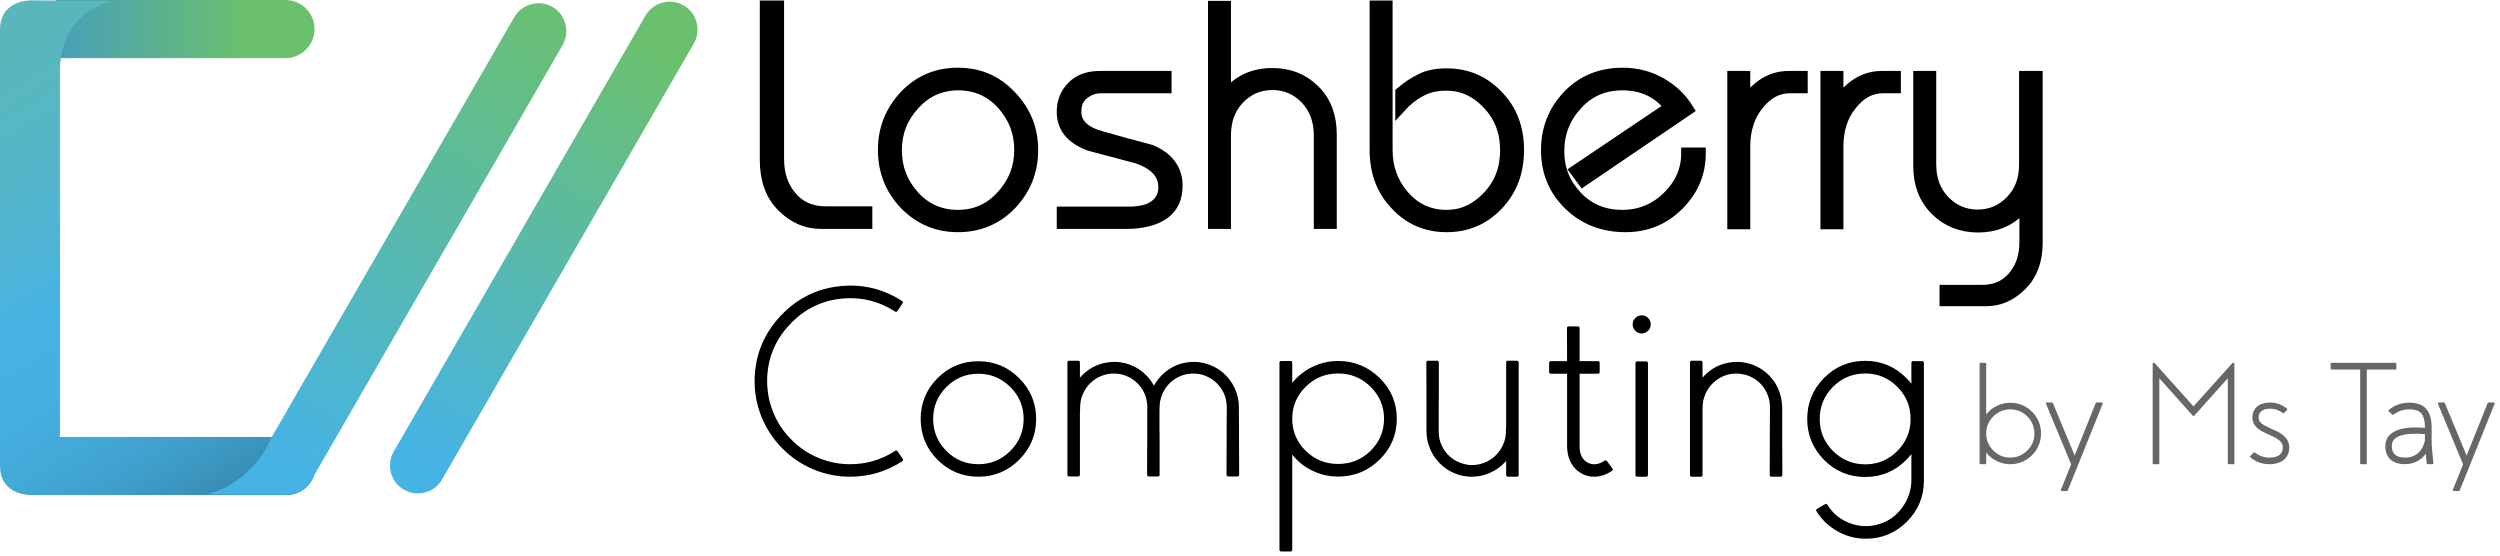
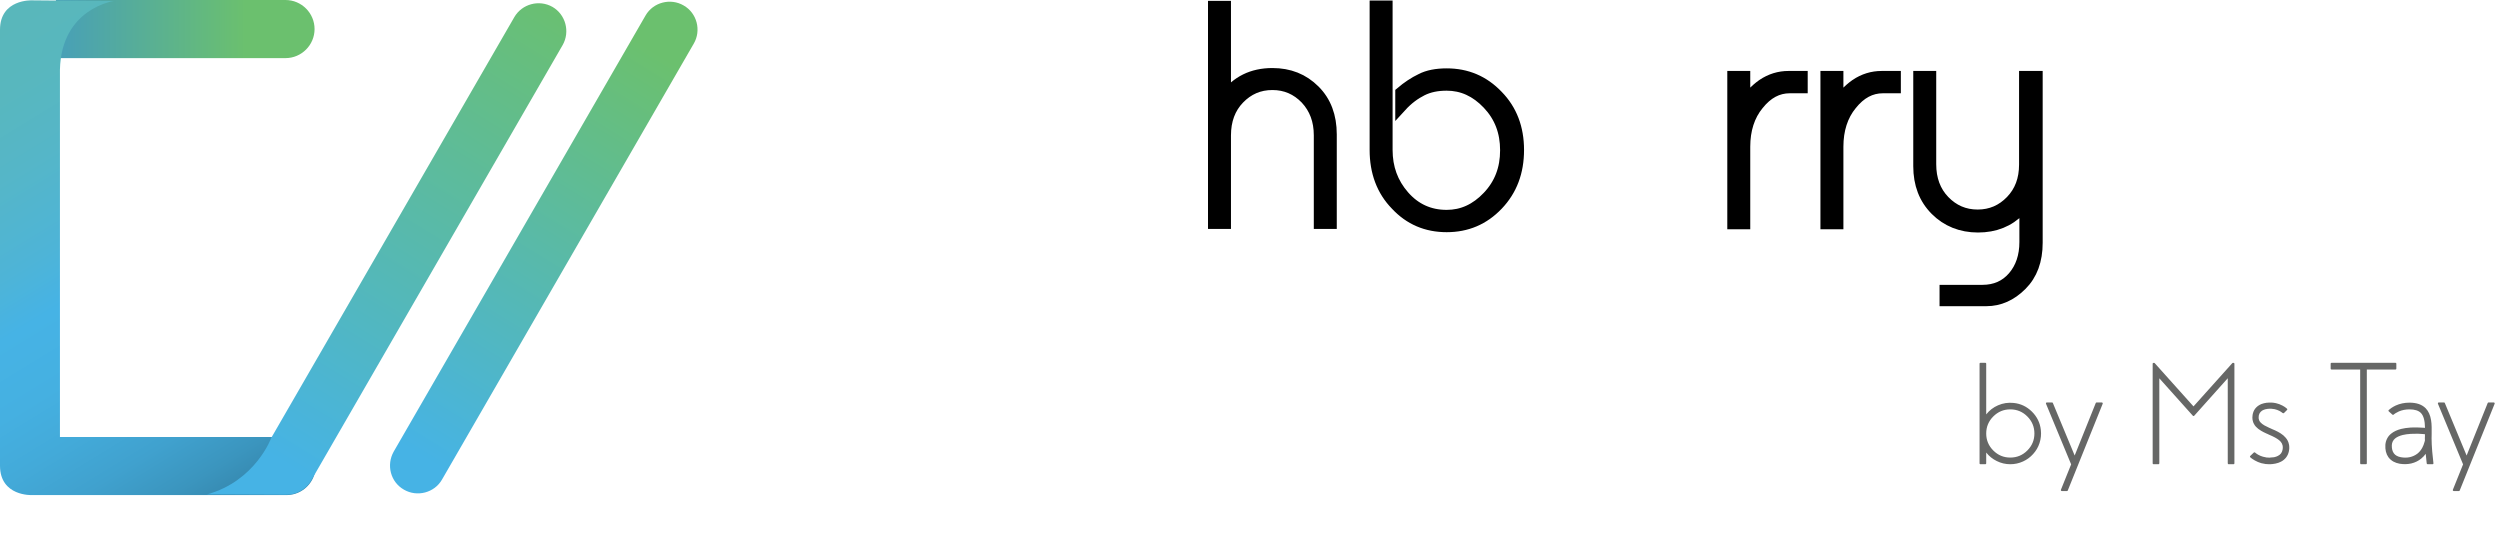
<svg xmlns="http://www.w3.org/2000/svg" width="382" height="85" viewBox="0 0 382 85" fill="none">
  <path d="M8.547 8.881H43.626C46.068 8.881 48.066 6.882 48.066 4.44C48.066 1.998 46.068 0 43.626 0H8.547V8.881Z" fill="url(#paint0_linear)" />
  <path d="M9.214 66.769H43.792C46.234 66.769 48.232 68.767 48.232 71.209C48.232 73.651 46.234 75.65 43.792 75.65H8.714H4.884C4.884 75.65 0 75.871 0 71.154V66.436V9.268V4.55C0 -0.168 4.884 0.054 4.884 0.054L17.372 0.165C17.372 0.165 9.38 1.275 9.158 10.655V66.769H9.214Z" fill="url(#paint1_linear)" />
  <path d="M31.637 75.54L43.57 75.595C45.124 75.651 46.678 74.874 47.511 73.486L85.975 6.882C87.14 4.829 86.419 2.22 84.421 1.055C82.367 -0.111 79.758 0.611 78.593 2.609L41.461 66.881C41.461 66.881 39.074 73.486 31.637 75.54Z" fill="url(#paint2_linear)" />
  <path d="M60.166 68.991L98.629 2.387C99.795 0.333 102.459 -0.333 104.457 0.833C106.511 1.998 107.177 4.662 106.011 6.66L67.547 73.264C66.382 75.318 63.718 75.984 61.72 74.818C59.666 73.653 59 71.044 60.166 68.991Z" fill="url(#paint3_linear)" />
-   <path d="M132.381 34.12H125.438C123.256 34.12 121.273 33.277 119.537 31.541C117.801 29.806 116.958 27.425 116.958 24.4V0.943H118.942V24.251C118.942 26.632 119.586 28.566 120.925 30.103C122.215 31.641 124 32.385 126.133 32.385H132.431V34.12H132.381Z" fill="black" stroke="black" stroke-width="1.724" stroke-miterlimit="10" />
-   <path d="M157.772 22.912C157.772 26.136 156.681 28.863 154.499 31.194C152.317 33.475 149.59 34.616 146.366 34.616C143.192 34.616 140.514 33.475 138.283 31.194C136.101 28.913 135.009 26.136 135.009 22.912C135.009 19.689 136.101 16.961 138.283 14.631C140.465 12.349 143.143 11.209 146.366 11.209C149.59 11.209 152.267 12.349 154.45 14.68C156.681 17.011 157.772 19.739 157.772 22.912ZM155.838 22.912C155.838 20.235 154.945 17.904 153.16 15.92C151.375 13.936 149.094 12.944 146.416 12.944C143.738 12.944 141.506 13.936 139.671 15.97C137.836 17.953 136.944 20.284 136.944 22.962C136.944 25.64 137.836 27.971 139.622 29.954C141.407 31.938 143.688 32.93 146.366 32.93C149.044 32.93 151.276 31.938 153.111 29.905C154.945 27.872 155.838 25.59 155.838 22.912Z" fill="black" stroke="black" stroke-width="1.724" stroke-miterlimit="10" />
-   <path d="M179.841 28.368C179.841 30.302 179.146 31.74 177.807 32.682C176.468 33.624 174.485 34.12 171.955 34.12H162.335V32.434H172.402C174.286 32.434 175.625 32.087 176.518 31.393C177.411 30.698 177.857 29.806 177.857 28.616C177.857 26.582 176.518 25.095 173.84 24.152C171.36 23.508 168.881 22.813 166.401 22.169C163.674 21.127 162.335 19.441 162.335 17.11C162.335 15.573 162.831 14.283 163.872 13.242C164.864 12.201 166.302 11.705 168.087 11.705H178.154V13.391H168.236C167.195 13.391 166.302 13.738 165.509 14.383C164.715 15.027 164.368 15.92 164.368 17.11C164.368 18.895 165.657 20.185 168.236 20.879C170.815 21.623 173.344 22.317 175.824 22.962C178.452 24.053 179.841 25.888 179.841 28.368Z" fill="black" stroke="black" stroke-width="1.724" stroke-miterlimit="10" />
  <path d="M203.397 34.12H201.611V20.681C201.611 18.4 200.917 16.565 199.529 15.077C198.14 13.639 196.454 12.895 194.421 12.895C192.387 12.895 190.701 13.639 189.313 15.077C187.924 16.515 187.23 18.4 187.23 20.681V34.12H185.444V9.919V0.993H187.23V14.779C188.966 12.449 191.346 11.258 194.421 11.258C196.999 11.258 199.132 12.101 200.868 13.837C202.554 15.523 203.397 17.755 203.397 20.532V34.12Z" fill="black" stroke="black" stroke-width="1.724" stroke-miterlimit="10" />
  <path d="M232.011 22.912C232.011 26.285 230.97 29.062 228.837 31.294C226.705 33.525 224.126 34.616 221.051 34.616C217.977 34.616 215.398 33.525 213.315 31.294C211.183 29.111 210.141 26.285 210.141 22.912V0.943H211.927V22.912C211.927 25.64 212.77 27.971 214.505 29.954C216.241 31.938 218.423 32.93 221.051 32.93C223.432 32.93 225.515 31.988 227.35 30.054C229.185 28.12 230.077 25.789 230.077 22.962C230.077 20.135 229.185 17.805 227.35 15.87C225.515 13.936 223.432 12.994 221.051 12.994C219.613 12.994 218.374 13.242 217.283 13.787C216.191 14.333 215.1 15.127 214.059 16.267V14.135C215.051 13.292 216.092 12.597 217.134 12.101C218.175 11.556 219.514 11.308 221.051 11.308C224.126 11.308 226.705 12.399 228.837 14.631C230.97 16.813 232.011 19.59 232.011 22.912Z" fill="black" stroke="black" stroke-width="1.724" stroke-miterlimit="10" />
-   <path d="M259.783 23.408C259.783 26.433 258.692 29.062 256.46 31.294C254.228 33.525 251.551 34.616 248.377 34.616C244.905 34.616 242.029 33.475 239.748 31.244C237.466 29.012 236.326 26.235 236.326 22.962C236.326 19.689 237.417 16.961 239.599 14.631C241.781 12.349 244.558 11.209 247.98 11.209C250.063 11.209 251.997 11.705 253.733 12.697C255.518 13.688 256.906 15.027 257.948 16.713L241.88 27.624L240.74 26.086L255.171 16.366C253.385 14.085 250.955 12.944 247.93 12.944C245.104 12.944 242.773 13.936 240.938 15.97C239.103 17.953 238.161 20.334 238.161 23.111C238.161 25.838 239.103 28.12 240.938 30.054C242.773 31.988 245.104 32.93 247.881 32.93C250.559 32.93 252.89 31.988 254.824 30.103C256.758 28.219 257.75 25.987 257.75 23.408H259.783Z" fill="black" stroke="black" stroke-width="1.724" stroke-miterlimit="10" />
  <path d="M275.355 13.391H273.47C271.635 13.391 270.048 14.234 268.66 15.97C267.271 17.656 266.577 19.838 266.577 22.416V34.17H264.792V11.705H266.577V16.019C267.172 14.829 268.114 13.787 269.304 12.944C270.544 12.101 271.883 11.705 273.272 11.705H275.355V13.391Z" fill="black" stroke="black" stroke-width="1.724" stroke-miterlimit="10" />
  <path d="M289.588 13.391H287.703C285.868 13.391 284.281 14.234 282.893 15.97C281.504 17.656 280.81 19.838 280.81 22.416V34.17H279.024V11.705H280.81V16.019C281.405 14.829 282.347 13.787 283.537 12.944C284.777 12.101 286.116 11.705 287.505 11.705H289.588V13.391Z" fill="black" stroke="black" stroke-width="1.724" stroke-miterlimit="10" />
  <path d="M309.375 11.705V18.152V25.144C309.375 27.425 308.681 29.26 307.292 30.698C305.903 32.136 304.217 32.88 302.184 32.88C300.151 32.88 298.465 32.136 297.076 30.698C295.687 29.26 294.993 27.376 294.993 25.095V11.705H293.208V25.392C293.208 28.12 294.051 30.351 295.787 32.087C297.473 33.773 299.655 34.666 302.234 34.666C304.812 34.666 306.945 33.823 308.631 32.087C308.928 31.789 309.176 31.442 309.424 31.145V36.997C309.424 39.129 308.829 40.914 307.639 42.303C306.449 43.691 304.862 44.386 302.928 44.386H297.225V45.923H303.523C305.507 45.923 307.292 45.13 308.879 43.543C310.466 41.956 311.259 39.823 311.259 37.096V25.392V18.152V11.705H309.375Z" fill="black" stroke="black" stroke-width="1.724" stroke-miterlimit="10" />
-   <path d="M129.903 72.842C127.897 72.842 125.98 72.449 124.15 71.663C122.388 70.904 120.837 69.84 119.495 68.471C118.14 67.089 117.096 65.504 116.364 63.715C115.619 61.872 115.267 59.947 115.307 57.941C115.389 54.215 116.717 50.983 119.292 48.245C121.88 45.508 125.024 43.99 128.724 43.691C132.031 43.434 135.066 44.2 137.831 45.989C137.98 46.097 138 46.226 137.892 46.375L137.14 47.513C137.045 47.662 136.916 47.689 136.754 47.594C134.368 46.05 131.753 45.386 128.907 45.602C125.654 45.86 122.903 47.195 120.654 49.607C118.404 52.006 117.259 54.831 117.218 58.084C117.205 59.819 117.523 61.479 118.174 63.064C118.811 64.609 119.719 65.971 120.898 67.15C122.063 68.343 123.412 69.264 124.943 69.915C126.515 70.592 128.168 70.931 129.903 70.931C132.397 70.931 134.687 70.254 136.774 68.898C136.936 68.79 137.065 68.817 137.16 68.98L137.933 70.098C138.041 70.26 138.014 70.389 137.851 70.484C135.439 72.056 132.79 72.842 129.903 72.842ZM149.499 57.108C147.588 57.108 145.955 57.786 144.6 59.141C143.259 60.483 142.588 62.109 142.588 64.02C142.588 65.917 143.259 67.543 144.6 68.898C145.955 70.254 147.588 70.931 149.499 70.931C151.397 70.931 153.023 70.254 154.378 68.898C155.733 67.543 156.411 65.917 156.411 64.02C156.411 62.109 155.733 60.483 154.378 59.141C153.023 57.786 151.397 57.108 149.499 57.108ZM149.499 72.842C147.06 72.842 144.98 71.981 143.259 70.26C141.537 68.526 140.677 66.445 140.677 64.02C140.677 61.58 141.537 59.5 143.259 57.779C144.98 56.058 147.06 55.197 149.499 55.197C151.925 55.197 153.999 56.058 155.72 57.779C157.454 59.5 158.322 61.58 158.322 64.02C158.322 66.445 157.454 68.526 155.72 70.26C153.999 71.981 151.925 72.842 149.499 72.842ZM189.342 71.846C189.329 70.653 189.322 69.169 189.322 67.394C189.322 67.096 189.322 66.744 189.322 66.337V65.788V65.219C189.308 64.203 189.302 63.403 189.302 62.82V62.19C189.302 61.919 189.288 61.668 189.261 61.438C189.207 60.937 189.098 60.449 188.936 59.974C188.597 58.999 188.068 58.138 187.35 57.393C186.632 56.647 185.778 56.092 184.789 55.726C184.328 55.55 183.847 55.428 183.345 55.36L183.163 55.34L182.98 55.319L182.776 55.299C182.695 55.299 182.641 55.299 182.614 55.299H182.451H182.349H182.248H182.065L181.882 55.319C180.947 55.387 180.066 55.631 179.239 56.051C178.507 56.444 177.864 56.945 177.308 57.555C176.929 57.975 176.603 58.436 176.332 58.938C176.021 58.368 175.641 57.853 175.194 57.393C174.489 56.647 173.642 56.092 172.653 55.726C172.192 55.55 171.711 55.428 171.21 55.36L171.027 55.34L170.823 55.319L170.64 55.299C170.559 55.299 170.498 55.299 170.457 55.299H170.295H170.193H170.112H169.929L169.746 55.319C168.811 55.387 167.93 55.631 167.103 56.051C166.358 56.444 165.707 56.945 165.152 57.555L165.01 57.738V55.401C165.01 55.211 164.915 55.116 164.725 55.116H163.383C163.194 55.116 163.099 55.211 163.099 55.401V72.517C163.099 72.707 163.194 72.801 163.383 72.801H164.725C164.915 72.801 165.01 72.707 165.01 72.517V63.044L165.05 62.21C165.05 62.143 165.05 62.041 165.05 61.906L165.071 61.763L165.091 61.601C165.104 61.438 165.125 61.289 165.152 61.153C165.233 60.76 165.369 60.381 165.558 60.015C165.775 59.541 166.067 59.107 166.433 58.714C166.853 58.267 167.341 57.901 167.896 57.616C168.52 57.305 169.177 57.128 169.868 57.088H170.132H170.214H170.254H170.417C170.457 57.088 170.505 57.088 170.559 57.088L170.681 57.108L170.823 57.128H170.945C171.325 57.183 171.684 57.278 172.023 57.413C172.755 57.698 173.378 58.111 173.893 58.653C174.421 59.209 174.808 59.846 175.052 60.564C175.16 60.916 175.235 61.275 175.275 61.641C175.289 61.804 175.302 61.987 175.316 62.19L175.296 62.82C175.296 63.186 175.296 63.593 175.296 64.04C175.296 64.338 175.296 64.731 175.296 65.219C175.296 66.249 175.296 66.974 175.296 67.394C175.282 69.169 175.275 70.653 175.275 71.846V72.517C175.275 72.707 175.37 72.801 175.56 72.801H176.922C177.112 72.801 177.2 72.707 177.186 72.517V71.846C177.186 70.653 177.186 69.169 177.186 67.394C177.186 67.096 177.186 66.744 177.186 66.337L177.166 65.788V65.219C177.166 64.731 177.166 64.338 177.166 64.04C177.166 63.593 177.166 63.186 177.166 62.82V62.8L177.186 62.21C177.186 62.143 177.193 62.041 177.206 61.906V61.763C177.22 61.709 177.227 61.655 177.227 61.601C177.24 61.438 177.267 61.289 177.308 61.153C177.389 60.76 177.518 60.381 177.694 60.015C177.925 59.541 178.216 59.107 178.568 58.714C178.988 58.267 179.476 57.901 180.032 57.616C180.655 57.305 181.313 57.128 182.004 57.088H182.146H182.288H182.349H182.37H182.39H182.553C182.607 57.088 182.654 57.088 182.695 57.088L182.837 57.108L182.959 57.128H183.102C183.467 57.183 183.82 57.278 184.159 57.413C184.89 57.698 185.514 58.111 186.029 58.653C186.557 59.209 186.944 59.846 187.187 60.564C187.309 60.916 187.384 61.275 187.411 61.641C187.438 61.804 187.452 61.987 187.452 62.19V62.82C187.452 63.552 187.445 64.352 187.431 65.219C187.431 65.558 187.431 65.93 187.431 66.337V66.865V67.394C187.431 69.169 187.425 70.653 187.411 71.846V72.517C187.411 72.707 187.506 72.801 187.696 72.801H189.058C189.247 72.801 189.342 72.707 189.342 72.517V71.846ZM204.466 70.891C202.528 70.891 200.875 70.22 199.506 68.878C198.138 67.523 197.453 65.89 197.453 63.979C197.453 62.082 198.138 60.455 199.506 59.1C200.875 57.745 202.528 57.067 204.466 57.067C206.404 57.067 208.058 57.745 209.426 59.1C210.795 60.455 211.48 62.082 211.48 63.979C211.48 65.89 210.795 67.523 209.426 68.878C208.058 70.22 206.404 70.891 204.466 70.891ZM204.466 55.157C203.07 55.157 201.749 55.462 200.502 56.071C199.31 56.654 198.293 57.467 197.453 58.511V55.441C197.453 55.251 197.358 55.157 197.169 55.157H195.786C195.597 55.157 195.502 55.251 195.502 55.441V83.982C195.502 84.171 195.597 84.266 195.786 84.266H197.169C197.358 84.266 197.453 84.171 197.453 83.982V69.468C198.293 70.511 199.31 71.324 200.502 71.907C201.749 72.517 203.07 72.822 204.466 72.822C206.933 72.822 209.047 71.954 210.809 70.22C212.557 68.499 213.431 66.418 213.431 63.979C213.431 61.553 212.557 59.48 210.809 57.758C209.047 56.024 206.933 55.157 204.466 55.157ZM230.425 55.116C230.236 55.116 230.141 55.211 230.141 55.401V65.077L230.1 65.91C230.1 65.978 230.1 66.086 230.1 66.235L230.08 66.357C230.08 66.425 230.073 66.486 230.059 66.54C230.046 66.689 230.026 66.838 229.998 66.987C229.917 67.367 229.782 67.746 229.592 68.126C229.361 68.6 229.063 69.034 228.697 69.427C228.277 69.874 227.783 70.24 227.213 70.525C226.59 70.836 225.926 71.013 225.221 71.053H224.957H224.672L224.408 71.033L224.144 70.992C223.764 70.924 223.405 70.823 223.067 70.687C222.348 70.416 221.725 69.996 221.196 69.427C220.681 68.871 220.302 68.221 220.058 67.475C219.95 67.137 219.882 66.771 219.855 66.378C219.841 66.229 219.834 66.046 219.834 65.829V65.178C219.834 64.596 219.834 63.789 219.834 62.759V62.19V61.621C219.848 61.228 219.855 60.882 219.855 60.584C219.855 58.782 219.855 57.284 219.855 56.092V55.401C219.855 55.211 219.767 55.116 219.59 55.116H218.228C218.039 55.116 217.944 55.211 217.944 55.401V56.092C217.944 57.284 217.951 58.782 217.964 60.584V61.621C217.964 62.027 217.964 62.407 217.964 62.759C217.964 63.627 217.964 64.433 217.964 65.178V65.829C217.964 65.951 217.971 66.066 217.985 66.174C217.985 66.31 217.991 66.432 218.005 66.54C218.045 67.069 218.147 67.564 218.31 68.024C218.635 69.041 219.157 69.921 219.875 70.667C220.593 71.439 221.434 72.008 222.396 72.374C222.87 72.564 223.358 72.693 223.859 72.761L224.225 72.801L224.611 72.842H224.774H224.855H224.977L225.323 72.822C226.272 72.767 227.166 72.523 228.006 72.09C228.765 71.71 229.422 71.216 229.978 70.606L230.059 70.504L230.141 70.403V72.557C230.141 72.747 230.236 72.842 230.425 72.842H231.767C231.957 72.842 232.052 72.747 232.052 72.557V55.401C232.052 55.211 231.957 55.116 231.767 55.116H230.425ZM245.549 70.464C245.455 70.328 245.326 70.308 245.163 70.403C244.255 70.999 243.415 71.1 242.642 70.707C241.789 70.274 241.362 69.427 241.362 68.166V57.108H244.147C244.336 57.108 244.431 57.013 244.431 56.824V55.462C244.431 55.272 244.336 55.177 244.147 55.177H241.362V50.156C241.362 49.966 241.267 49.871 241.077 49.871H239.715C239.525 49.871 239.431 49.966 239.431 50.156L239.451 55.177H236.991C236.802 55.177 236.707 55.272 236.707 55.462V56.824C236.707 57.013 236.802 57.108 236.991 57.108H239.451V68.166C239.451 69.129 239.654 69.989 240.061 70.748C240.481 71.494 241.057 72.049 241.789 72.415C242.344 72.7 242.941 72.842 243.578 72.842C244.513 72.842 245.421 72.544 246.302 71.948C246.464 71.853 246.484 71.724 246.363 71.561L245.549 70.464ZM250.164 72.842C249.988 72.842 249.9 72.747 249.9 72.557V55.502C249.9 55.312 249.988 55.218 250.164 55.218H251.526C251.716 55.218 251.81 55.312 251.81 55.502V72.557C251.81 72.747 251.716 72.842 251.526 72.842H250.164ZM252.237 49.566C252.237 49.946 252.102 50.271 251.831 50.542C251.56 50.813 251.234 50.949 250.855 50.949C250.462 50.949 250.137 50.813 249.879 50.542C249.608 50.271 249.473 49.946 249.473 49.566C249.473 49.187 249.608 48.862 249.879 48.591C250.137 48.319 250.462 48.184 250.855 48.184C251.234 48.184 251.56 48.319 251.831 48.591C252.102 48.862 252.237 49.187 252.237 49.566ZM272.342 71.887C272.342 70.694 272.335 69.203 272.321 67.414C272.321 67.116 272.321 66.764 272.321 66.357V65.808V65.239C272.321 64.751 272.321 64.358 272.321 64.06C272.321 63.613 272.321 63.206 272.321 62.841V62.19C272.308 61.933 272.288 61.689 272.26 61.458C272.206 60.957 272.098 60.469 271.935 59.995C271.61 59.005 271.081 58.138 270.35 57.393C269.631 56.647 268.778 56.092 267.788 55.726C267.328 55.55 266.846 55.428 266.345 55.36L266.162 55.34L265.959 55.319L265.776 55.299C265.695 55.299 265.634 55.299 265.593 55.299H265.43H265.247H265.064L264.881 55.319C263.946 55.387 263.059 55.631 262.218 56.051C261.487 56.444 260.836 56.945 260.267 57.555L260.145 57.718V55.401C260.145 55.211 260.05 55.116 259.86 55.116H258.498C258.322 55.116 258.234 55.211 258.234 55.401V72.557C258.234 72.747 258.322 72.842 258.498 72.842H259.86C260.05 72.842 260.145 72.747 260.145 72.557V62.678L260.165 62.231C260.165 62.163 260.165 62.061 260.165 61.926L260.186 61.783L260.206 61.601C260.219 61.452 260.24 61.302 260.267 61.153C260.362 60.774 260.497 60.394 260.673 60.015C260.904 59.541 261.195 59.114 261.548 58.734C261.968 58.273 262.462 57.901 263.032 57.616C263.641 57.305 264.299 57.128 265.003 57.088H265.125H265.268H265.329H265.39H265.552C265.593 57.088 265.64 57.088 265.695 57.088L265.816 57.108L265.938 57.128L266.081 57.149C266.46 57.203 266.819 57.291 267.158 57.413C267.89 57.698 268.513 58.111 269.028 58.653C269.557 59.209 269.943 59.852 270.187 60.584C270.309 60.937 270.39 61.296 270.431 61.661C270.444 61.824 270.451 62.007 270.451 62.21V62.841C270.451 63.572 270.444 64.372 270.431 65.239C270.431 65.592 270.431 65.964 270.431 66.357V66.906V67.414C270.431 69.203 270.424 70.694 270.411 71.887V72.557C270.411 72.747 270.505 72.842 270.695 72.842H272.057C272.247 72.842 272.342 72.747 272.342 72.557V71.887ZM280.087 59.1C278.732 60.455 278.054 62.095 278.054 64.02C278.054 65.93 278.732 67.564 280.087 68.919C281.456 70.274 283.095 70.951 285.006 70.951C286.917 70.951 288.55 70.274 289.905 68.919C291.26 67.564 291.938 65.93 291.938 64.02C291.938 62.095 291.26 60.455 289.905 59.1C288.55 57.745 286.917 57.067 285.006 57.067C283.095 57.067 281.456 57.745 280.087 59.1ZM292.06 69.386C291.816 69.698 291.552 69.996 291.267 70.281C289.533 72.015 287.446 72.883 285.006 72.883C282.553 72.883 280.459 72.015 278.725 70.281C277.004 68.546 276.143 66.459 276.143 64.02C276.143 61.567 277.004 59.473 278.725 57.738C280.459 56.004 282.553 55.136 285.006 55.136C287.446 55.136 289.533 56.004 291.267 57.738C291.552 58.023 291.816 58.321 292.06 58.633V55.462C292.06 55.272 292.148 55.177 292.324 55.177H293.686C293.876 55.177 293.971 55.272 293.971 55.462V73.452C293.971 75.891 293.104 77.978 291.369 79.713C289.634 81.448 287.547 82.315 285.108 82.315C283.576 82.315 282.14 81.942 280.798 81.197C279.457 80.451 278.379 79.428 277.566 78.127C277.471 77.965 277.505 77.836 277.668 77.741L278.847 77.05C279.009 76.955 279.138 76.989 279.233 77.151C280.033 78.425 281.137 79.34 282.546 79.896C283.983 80.465 285.447 80.546 286.937 80.14C288.455 79.733 289.688 78.879 290.637 77.578C291.586 76.305 292.06 74.868 292.06 73.269V69.386Z" fill="black" />
  <path d="M307.169 69.917C306.16 69.917 305.295 69.556 304.574 68.835C303.853 68.114 303.493 67.249 303.493 66.24C303.493 65.224 303.853 64.355 304.574 63.634C305.295 62.913 306.16 62.552 307.169 62.552C308.186 62.552 309.055 62.913 309.776 63.634C310.497 64.355 310.857 65.224 310.857 66.24C310.857 67.249 310.497 68.114 309.776 68.835C309.055 69.556 308.186 69.917 307.169 69.917ZM307.678 61.568C306.849 61.482 306.059 61.601 305.309 61.925C304.588 62.235 303.983 62.7 303.493 63.32V55.588C303.493 55.487 303.442 55.437 303.341 55.437H302.627C302.526 55.437 302.476 55.487 302.476 55.588V70.782C302.476 70.883 302.526 70.933 302.627 70.933H303.341C303.442 70.933 303.493 70.883 303.493 70.782V69.149C303.932 69.704 304.469 70.137 305.104 70.447C305.753 70.771 306.441 70.933 307.169 70.933C307.854 70.933 308.503 70.793 309.116 70.512C309.707 70.245 310.223 69.866 310.662 69.376C311.109 68.886 311.434 68.331 311.636 67.711C311.852 67.055 311.92 66.381 311.841 65.689C311.719 64.607 311.264 63.677 310.478 62.898C309.693 62.12 308.759 61.676 307.678 61.568ZM315.961 74.935C315.94 74.999 315.896 75.032 315.832 75.032H315.053C314.995 75.032 314.952 75.01 314.923 74.967C314.894 74.924 314.891 74.877 314.912 74.826L316.47 70.955L312.631 61.698C312.609 61.648 312.612 61.601 312.641 61.557C312.67 61.514 312.71 61.493 312.76 61.493H313.55C313.615 61.493 313.658 61.521 313.679 61.579L317.01 69.603L320.233 61.579C320.262 61.521 320.309 61.493 320.373 61.493H321.152C321.203 61.493 321.242 61.514 321.271 61.557C321.3 61.601 321.307 61.644 321.293 61.687L315.961 74.935ZM335.167 62.098L329.252 55.502C329.223 55.465 329.187 55.447 329.144 55.447H329.079C328.978 55.447 328.927 55.498 328.927 55.599V70.782C328.927 70.883 328.978 70.933 329.079 70.933H329.803C329.897 70.933 329.944 70.883 329.944 70.782V57.805L335.059 63.515C335.131 63.594 335.207 63.594 335.286 63.515L340.401 57.794V70.782C340.401 70.883 340.448 70.933 340.542 70.933H341.266C341.367 70.933 341.418 70.883 341.418 70.782V55.599C341.418 55.498 341.367 55.447 341.266 55.447H341.191C341.147 55.447 341.111 55.465 341.083 55.502L335.167 62.098ZM348.999 63.104C348.934 63.161 348.865 63.165 348.793 63.115C348.728 63.057 348.66 63.007 348.588 62.963C348.501 62.898 348.415 62.844 348.328 62.801C348.083 62.671 347.827 62.578 347.56 62.52C347.358 62.484 347.189 62.462 347.052 62.455H346.911H346.771C346.72 62.455 346.666 62.459 346.609 62.466H346.544L346.479 62.477C346.248 62.505 346.057 62.552 345.906 62.617C345.711 62.689 345.556 62.79 345.441 62.92C345.311 63.043 345.221 63.201 345.17 63.396L345.149 63.472L345.138 63.547C345.131 63.619 345.127 63.673 345.127 63.709L345.116 63.796V63.774V63.785L345.127 63.818V63.872V63.969L345.149 64.034C345.149 64.048 345.152 64.066 345.16 64.088L345.181 64.164L345.203 64.228L345.235 64.293L345.268 64.358L345.311 64.423L345.365 64.488L345.419 64.553C345.556 64.704 345.747 64.852 345.992 64.996C346.18 65.105 346.432 65.231 346.749 65.375L346.857 65.418L346.976 65.472L347.182 65.57L347.593 65.743C347.932 65.901 348.216 66.052 348.447 66.197C348.779 66.406 349.045 66.633 349.247 66.878C349.507 67.174 349.673 67.505 349.745 67.873L349.777 68.013C349.784 68.071 349.788 68.118 349.788 68.154L349.799 68.284V68.36V68.403V68.435V68.489V68.543C349.792 68.587 349.788 68.626 349.788 68.662L349.766 68.803L349.745 68.944C349.673 69.304 349.528 69.625 349.312 69.906C349.103 70.173 348.844 70.385 348.534 70.544C348.288 70.674 348.007 70.771 347.69 70.836C347.387 70.894 347.124 70.926 346.901 70.933H346.803H346.76H346.717H346.695L346.533 70.922C346.49 70.922 346.432 70.919 346.36 70.912H346.263L346.176 70.901C345.974 70.872 345.754 70.829 345.516 70.771C345.17 70.67 344.839 70.53 344.522 70.349C344.37 70.27 344.233 70.184 344.111 70.09C344.017 70.018 343.93 69.949 343.851 69.884C343.772 69.812 343.772 69.737 343.851 69.657L344.37 69.16C344.435 69.095 344.503 69.091 344.576 69.149C344.626 69.2 344.684 69.246 344.749 69.29C344.835 69.355 344.929 69.416 345.03 69.473C345.275 69.61 345.527 69.715 345.787 69.787C345.974 69.838 346.14 69.874 346.284 69.895L346.349 69.906H346.414C346.464 69.913 346.515 69.917 346.565 69.917L346.728 69.928H346.749H346.792L346.868 69.917C347.034 69.917 347.239 69.899 347.485 69.863C347.715 69.812 347.91 69.744 348.069 69.657C348.458 69.463 348.692 69.156 348.771 68.738L348.782 68.662L348.793 68.597C348.8 68.576 348.804 68.543 348.804 68.5V68.446V68.392L348.815 68.36V68.349V68.338C348.815 68.36 348.815 68.367 348.815 68.36L348.804 68.316V68.241C348.804 68.219 348.8 68.19 348.793 68.154L348.782 68.078C348.739 67.869 348.645 67.678 348.501 67.505C348.256 67.217 347.816 66.925 347.182 66.629L346.76 66.445L346.555 66.348L346.468 66.305L346.36 66.262C346.007 66.103 345.722 65.959 345.506 65.829C345.174 65.634 344.904 65.422 344.695 65.191C344.666 65.162 344.637 65.126 344.608 65.083L344.522 64.975C344.457 64.874 344.41 64.791 344.381 64.726L344.316 64.596C344.294 64.546 344.28 64.502 344.273 64.466C344.237 64.351 344.211 64.254 344.197 64.174L344.175 64.023V63.926L344.165 63.872V63.839V63.828V63.796V63.785L344.175 63.655C344.175 63.59 344.183 63.508 344.197 63.407L344.219 63.277L344.251 63.147C344.345 62.794 344.514 62.495 344.759 62.25C344.976 62.033 345.242 61.86 345.56 61.73C345.79 61.644 346.057 61.579 346.36 61.536H346.468L346.565 61.525C346.637 61.518 346.695 61.514 346.738 61.514H346.911H347.095C347.283 61.521 347.503 61.55 347.755 61.601C348.108 61.68 348.447 61.806 348.771 61.979C348.894 62.044 349.009 62.113 349.118 62.185C349.197 62.242 349.276 62.304 349.355 62.368C349.377 62.383 349.406 62.408 349.442 62.444C349.521 62.516 349.521 62.588 349.442 62.66L348.999 63.104ZM356.277 55.437C356.176 55.437 356.125 55.487 356.125 55.588V56.313C356.125 56.413 356.176 56.464 356.277 56.464H360.635V70.782C360.635 70.883 360.681 70.933 360.775 70.933H361.5C361.601 70.933 361.651 70.883 361.651 70.782V56.464H366.009C366.11 56.464 366.161 56.413 366.161 56.313V55.588C366.161 55.487 366.11 55.437 366.009 55.437H356.277ZM370.108 68.446C369.906 68.806 369.661 69.099 369.372 69.322C369.041 69.574 368.659 69.751 368.226 69.852C367.801 69.946 367.343 69.949 366.853 69.863C366.355 69.769 365.998 69.571 365.782 69.268C365.559 68.965 365.454 68.554 365.469 68.035C365.49 67.603 365.663 67.253 365.988 66.986C366.262 66.763 366.644 66.59 367.134 66.467C367.494 66.381 367.905 66.323 368.367 66.294C368.72 66.272 369.084 66.265 369.459 66.272C369.719 66.28 370 66.298 370.302 66.326C370.375 66.334 370.45 66.341 370.53 66.348V66.662L370.519 66.975L370.53 67.3L370.476 67.505C370.382 67.859 370.259 68.172 370.108 68.446ZM371.676 70.933C371.791 70.933 371.842 70.876 371.827 70.76C371.748 70.14 371.687 69.549 371.643 68.987C371.579 68.215 371.546 67.545 371.546 66.975C371.546 66.788 371.55 66.572 371.557 66.326V65.807V65.267C371.55 64.87 371.521 64.52 371.47 64.218C371.348 63.439 371.074 62.83 370.649 62.39C370.086 61.813 369.261 61.525 368.172 61.525C367.408 61.525 366.701 61.673 366.053 61.968C365.822 62.077 365.606 62.199 365.404 62.336C365.324 62.394 365.249 62.451 365.177 62.509C365.119 62.552 365.065 62.596 365.014 62.639C364.935 62.711 364.935 62.787 365.014 62.866L365.555 63.353C365.62 63.41 365.685 63.41 365.75 63.353C365.786 63.324 365.825 63.291 365.869 63.255C365.926 63.212 365.984 63.172 366.042 63.136C366.2 63.035 366.37 62.945 366.55 62.866C367.04 62.657 367.581 62.552 368.172 62.552C368.972 62.552 369.553 62.736 369.913 63.104C370.317 63.515 370.526 64.272 370.54 65.375L370.378 65.364C370.212 65.35 370.075 65.342 369.967 65.342C369.801 65.328 369.639 65.321 369.481 65.321C369.084 65.306 368.695 65.31 368.313 65.332C367.786 65.368 367.318 65.436 366.907 65.537C366.28 65.696 365.771 65.934 365.382 66.251C365.108 66.467 364.899 66.719 364.755 67.008C364.603 67.296 364.513 67.617 364.484 67.97C364.441 68.734 364.596 69.365 364.949 69.863C365.159 70.144 365.422 70.371 365.739 70.544C366.006 70.688 366.316 70.793 366.669 70.858C367.296 70.959 367.891 70.944 368.453 70.814C369.037 70.67 369.542 70.421 369.967 70.068C370.22 69.866 370.447 69.625 370.649 69.344C370.685 69.798 370.735 70.284 370.8 70.804C370.814 70.89 370.865 70.933 370.951 70.933H371.676ZM375.85 74.935C375.829 74.999 375.785 75.032 375.72 75.032H374.942C374.884 75.032 374.841 75.01 374.812 74.967C374.783 74.924 374.78 74.877 374.801 74.826L376.358 70.955L372.519 61.698C372.498 61.648 372.501 61.601 372.53 61.557C372.559 61.514 372.599 61.493 372.649 61.493H373.439C373.503 61.493 373.547 61.521 373.568 61.579L376.899 69.603L380.122 61.579C380.151 61.521 380.197 61.493 380.262 61.493H381.041C381.091 61.493 381.131 61.514 381.16 61.557C381.189 61.601 381.196 61.644 381.182 61.687L375.85 74.935Z" fill="#666766" />
  <defs>
    <linearGradient id="paint0_linear" x1="37.511" y1="4.456" x2="7.554" y2="4.456" gradientUnits="userSpaceOnUse">
      <stop stop-color="#6BC06E" />
      <stop offset="1" stop-color="#469EBB" />
    </linearGradient>
    <linearGradient id="paint1_linear" x1="33.409" y1="76.697" x2="-7.95" y2="9.167" gradientUnits="userSpaceOnUse">
      <stop stop-color="#3689B0" />
      <stop offset="0.06" stop-color="#3B95BE" />
      <stop offset="0.15" stop-color="#40A1CE" />
      <stop offset="0.247" stop-color="#43AAD9" />
      <stop offset="0.352" stop-color="#45B0E1" />
      <stop offset="0.483" stop-color="#46B3E5" />
      <stop offset="0.584" stop-color="#4EB4D7" />
      <stop offset="0.747" stop-color="#55B6C8" />
      <stop offset="0.891" stop-color="#58B7BE" />
      <stop offset="1" stop-color="#59B7BB" />
    </linearGradient>
    <linearGradient id="paint2_linear" x1="42.307" y1="70.099" x2="86.017" y2="-0.877" gradientUnits="userSpaceOnUse">
      <stop stop-color="#46B3E5" />
      <stop offset="1" stop-color="#6BC06E" />
    </linearGradient>
    <linearGradient id="paint3_linear" x1="63.649" y1="69.323" x2="101.13" y2="8.578" gradientUnits="userSpaceOnUse">
      <stop stop-color="#46B3E5" />
      <stop offset="1" stop-color="#6BC06E" />
    </linearGradient>
  </defs>
</svg>